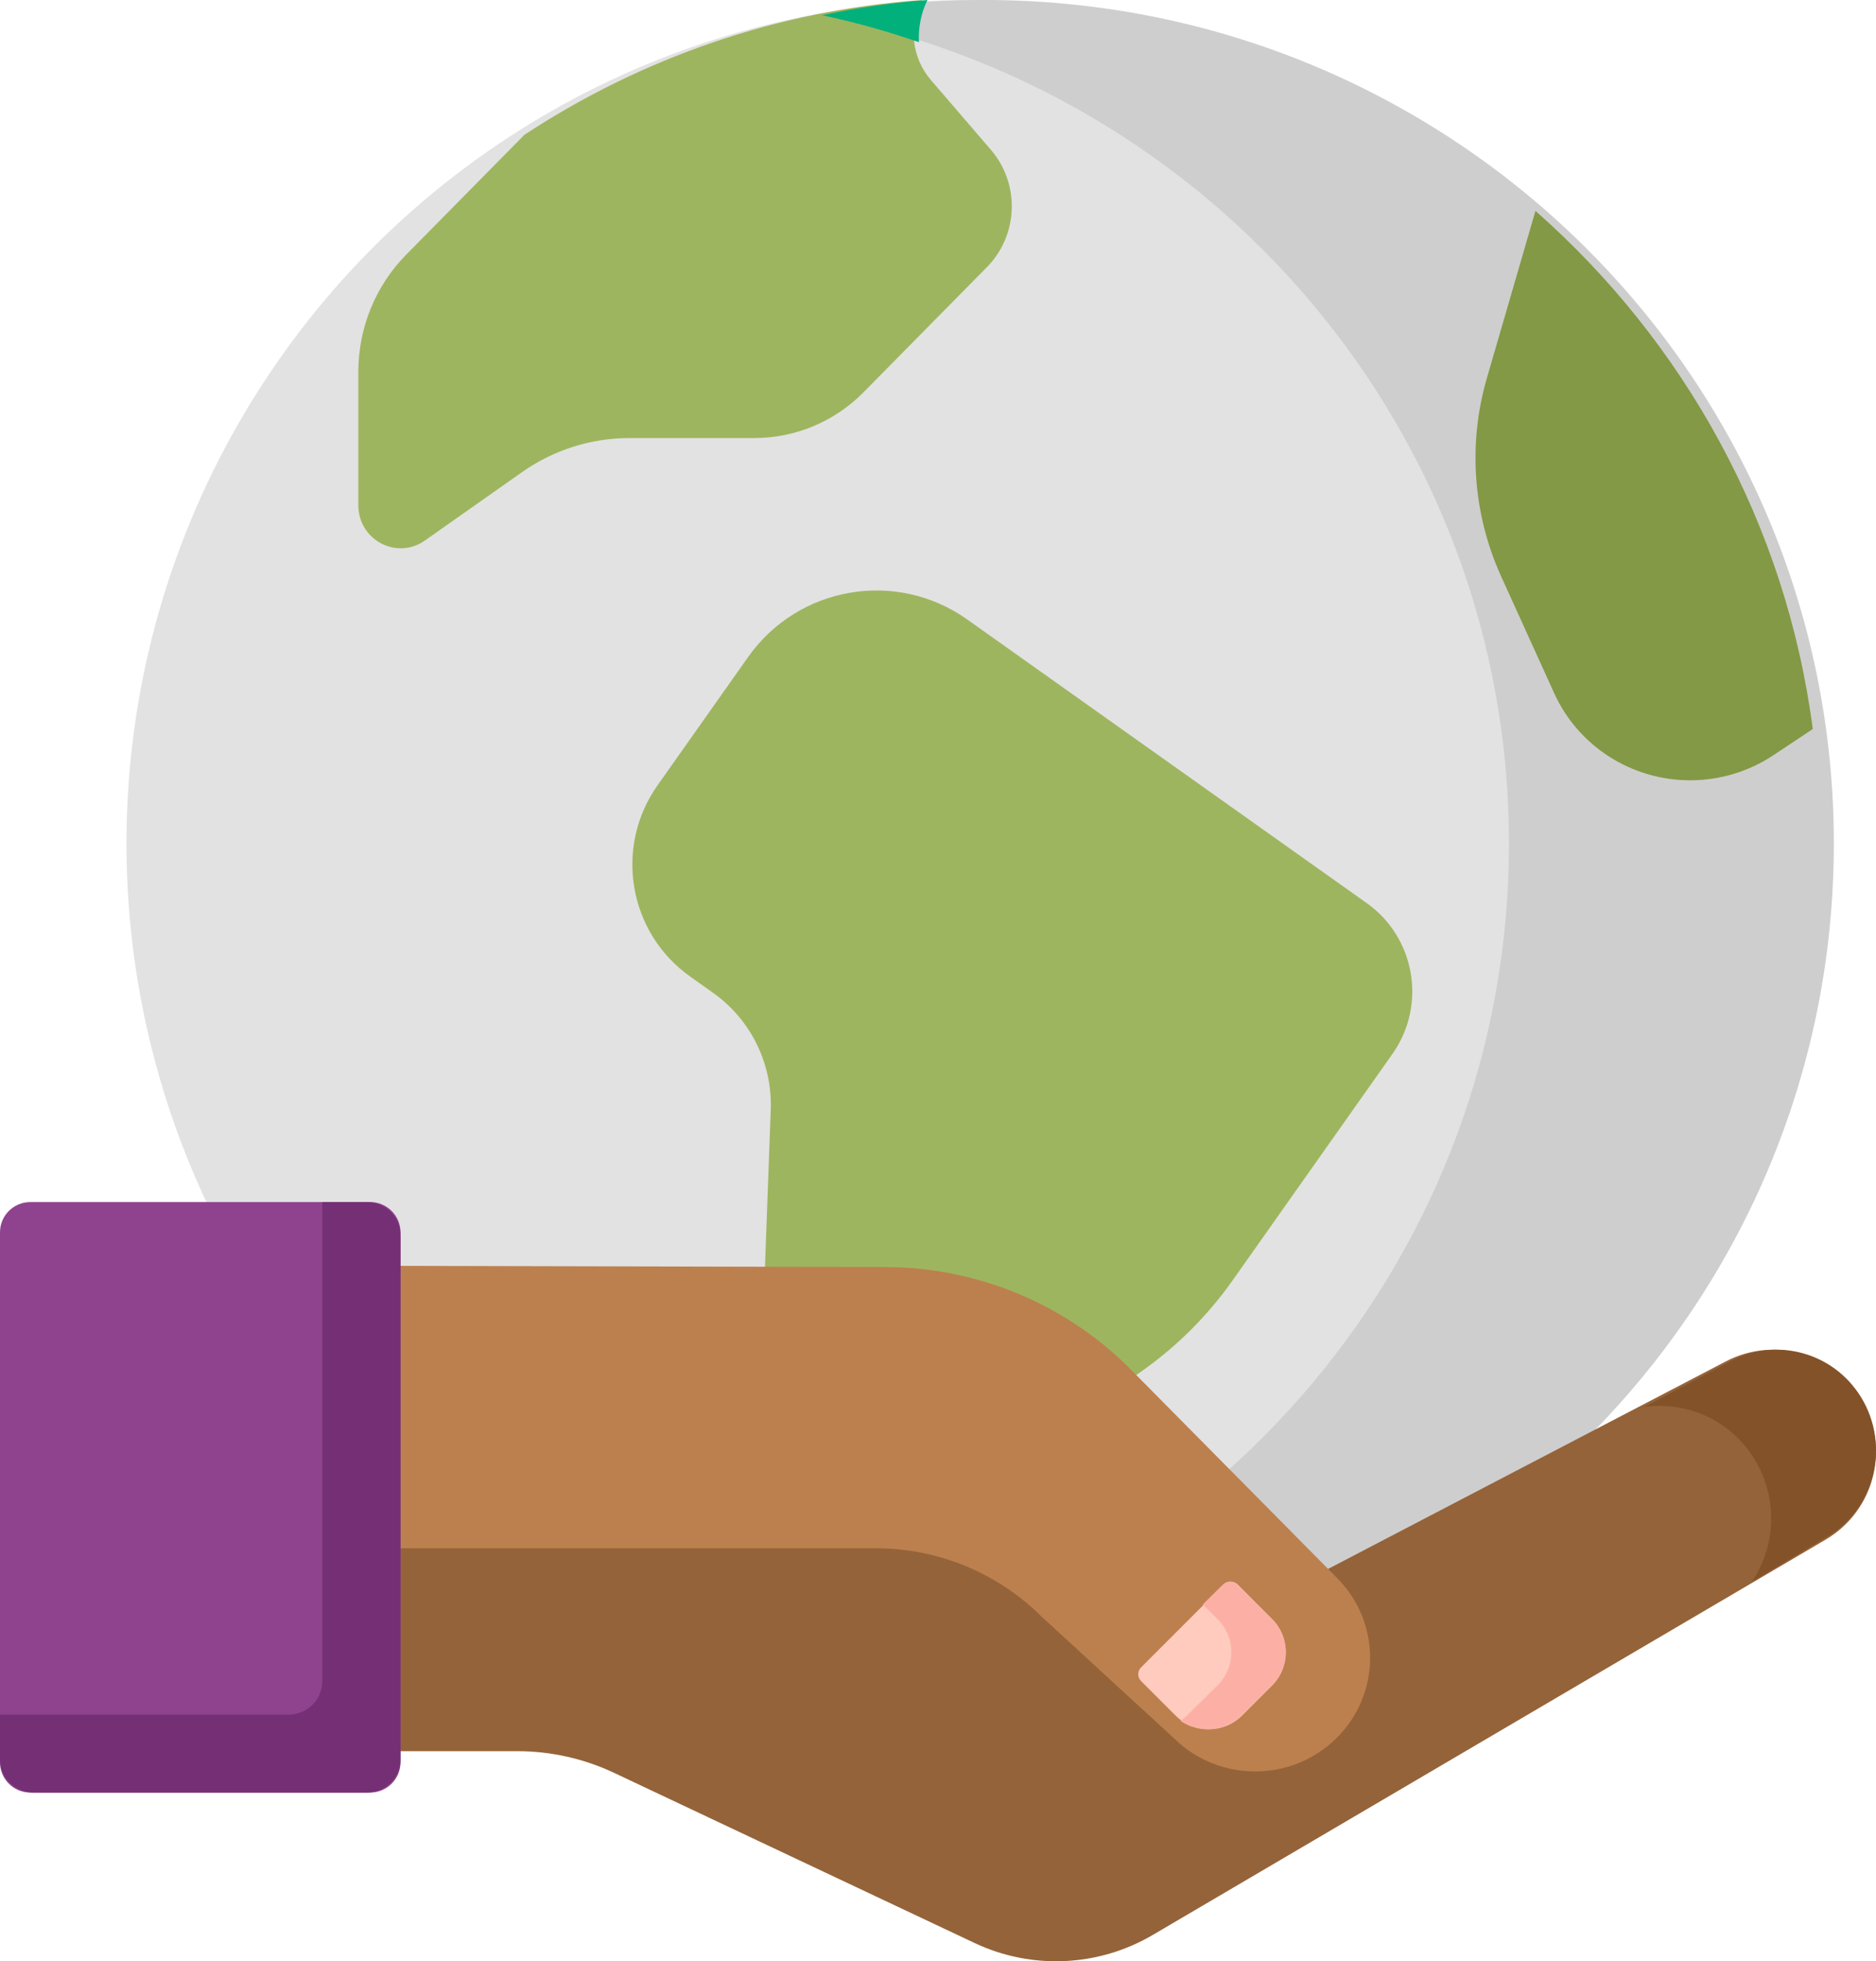
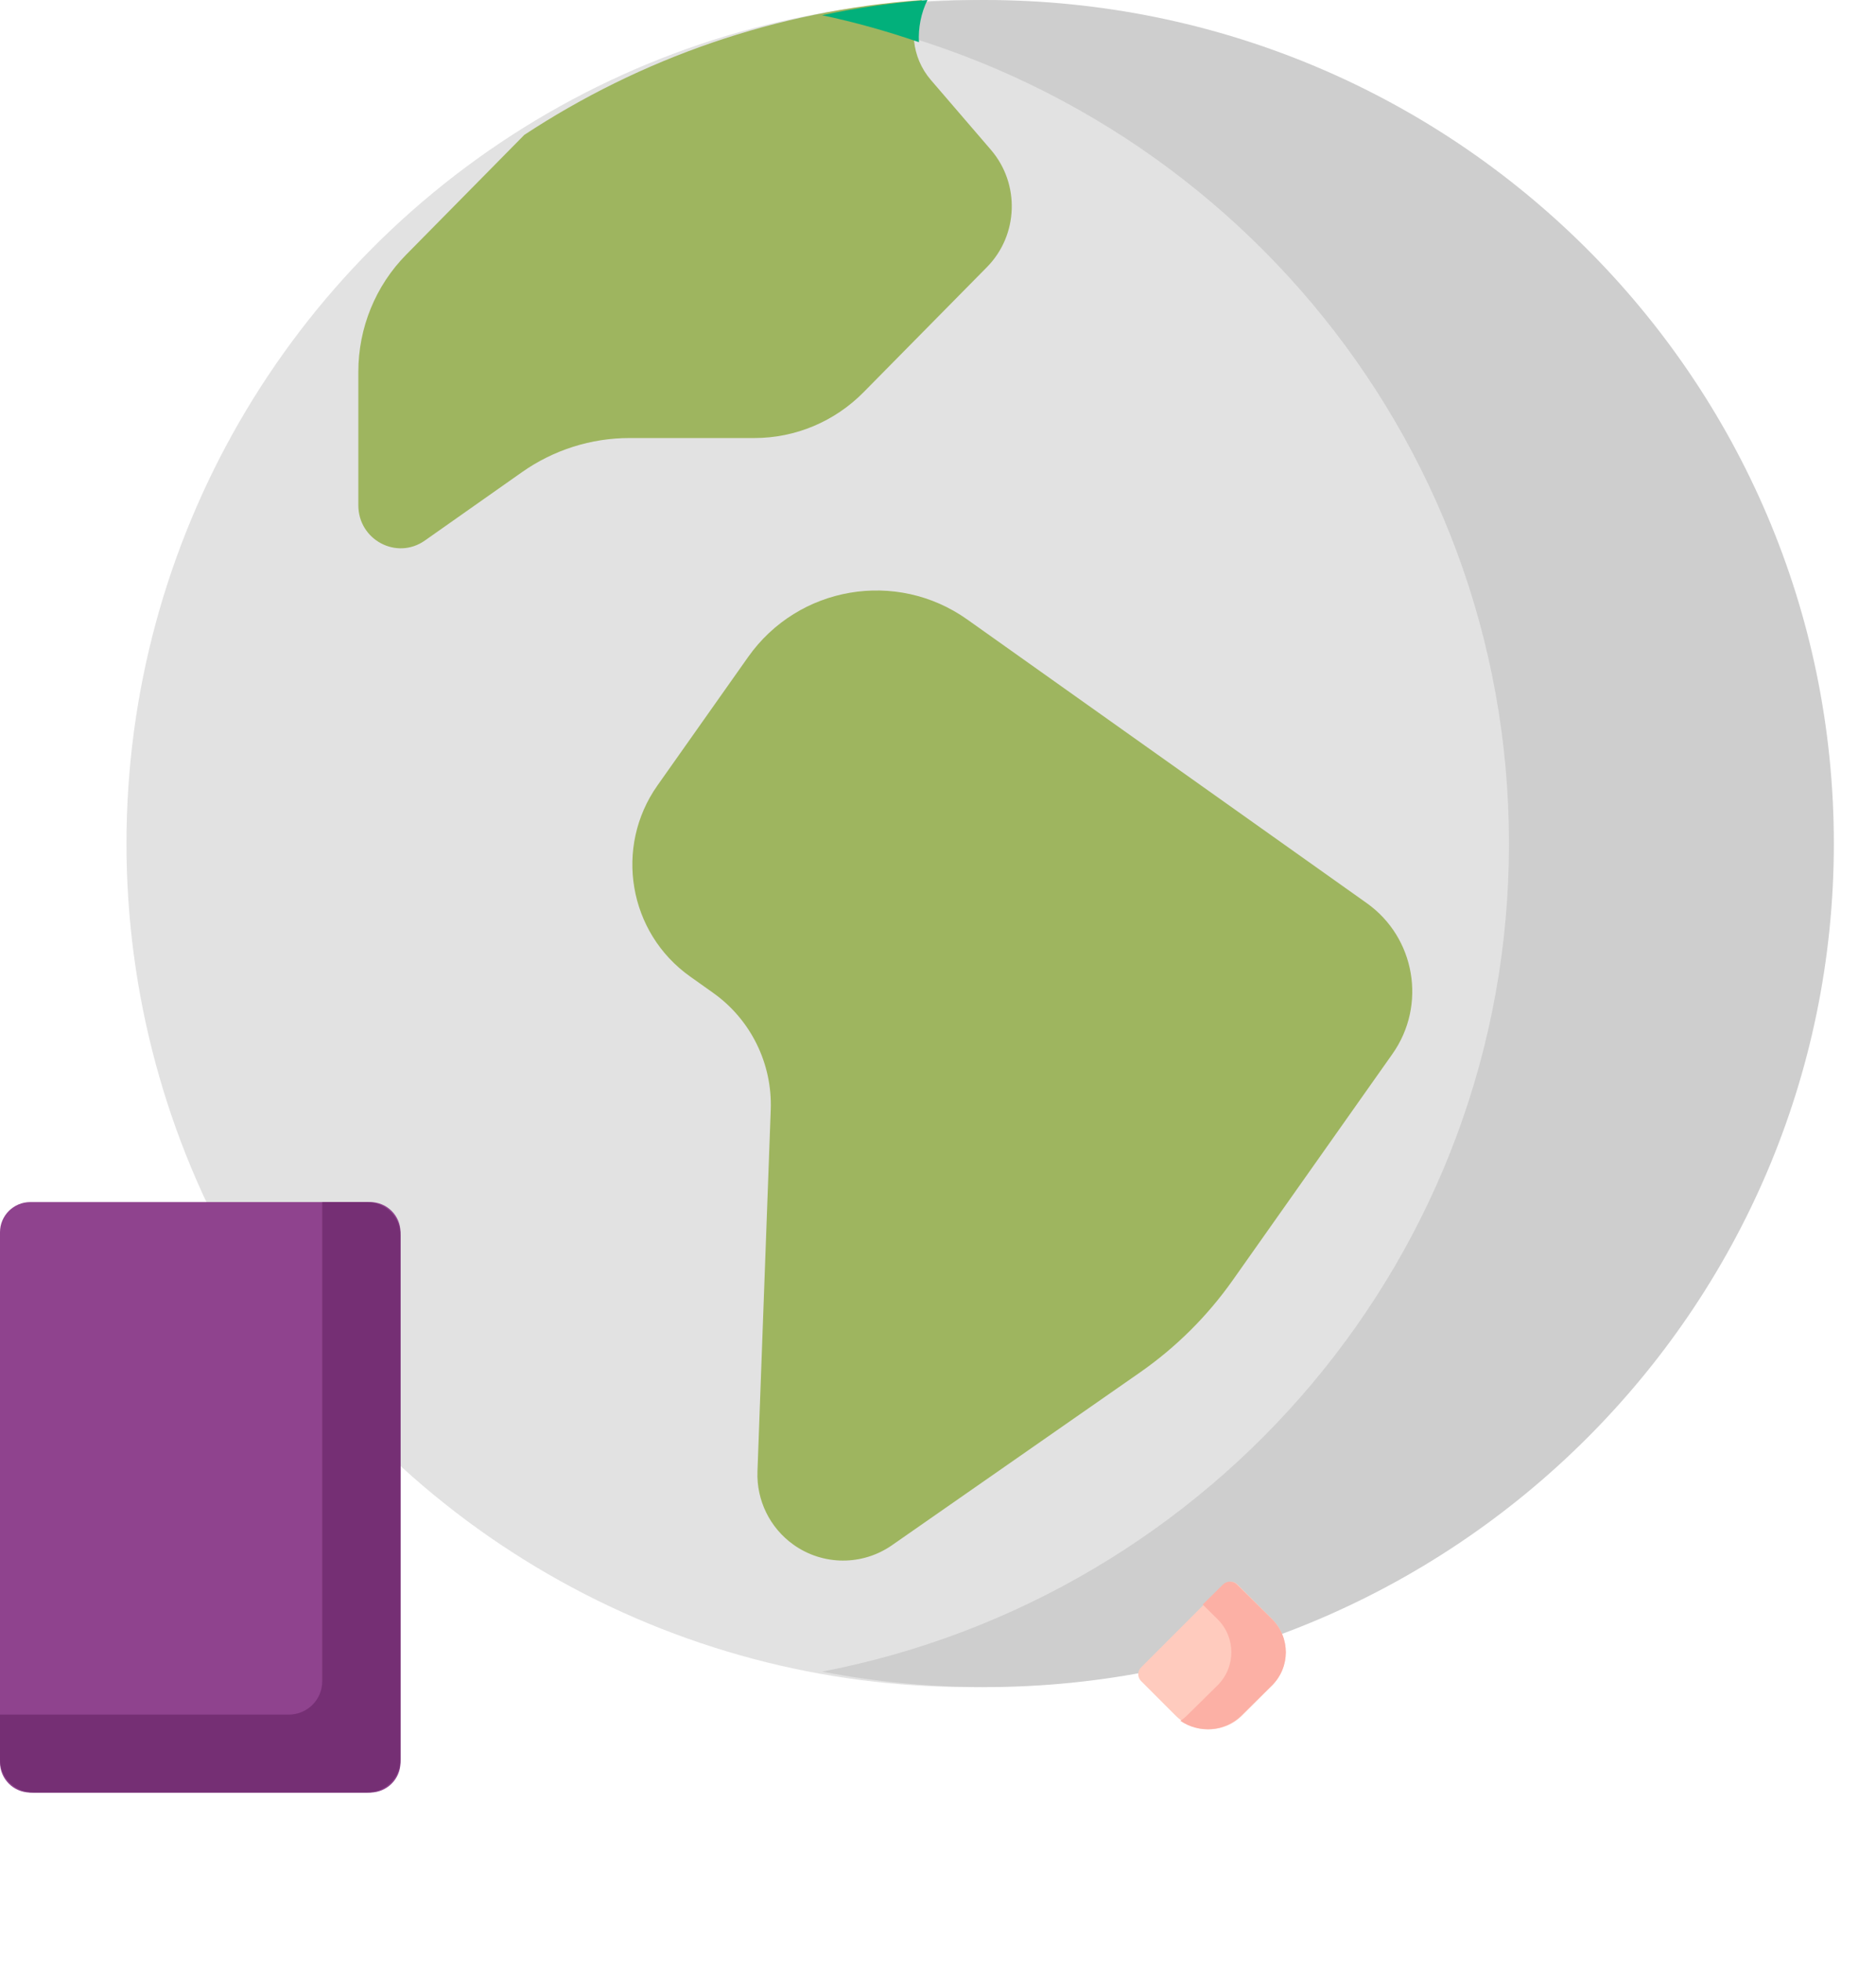
<svg xmlns="http://www.w3.org/2000/svg" width="89px" height="93px" viewBox="0 0 89 93" version="1.1">
  <title>world</title>
  <g id="Page-1" stroke="none" stroke-width="1" fill="none" fill-rule="evenodd">
    <g id="Fairlance-pagina-v3.2" transform="translate(-179, -2452)" fill-rule="nonzero">
      <g id="Hoe-werkt-het?" transform="translate(0, 1422)">
        <g id="Group-12" transform="translate(178, 164)">
          <g id="Group-20-Copy-2" transform="translate(1, 866)">
            <g id="world" transform="translate(-0, 0)">
              <circle id="Oval" fill="#E2E2E2" cx="46" cy="40" r="40" />
              <path d="M46.706,0 C44.07,0 41.495,0.254 39,0.734 C57.567,4.304 71.588,20.525 71.588,40 C71.588,59.475 57.567,75.696 39,79.266 C41.495,79.746 44.07,80 46.706,80 C68.96,80 87,62.091 87,40 C87,17.909 68.96,0 46.706,0 L46.706,0 Z" id="Path" fill="#CECECE" />
              <path d="M35.489,31.158 L31.193,37.241 C29.123,40.172 29.815,44.229 32.739,46.304 L33.831,47.079 C35.617,48.346 36.645,50.431 36.565,52.624 L35.935,69.775 C35.885,71.145 36.525,72.449 37.64,73.244 C39.037,74.242 40.908,74.253 42.317,73.272 L54.086,65.076 C55.79,63.888 57.276,62.412 58.476,60.714 L66.059,49.976 C67.692,47.663 67.146,44.46 64.838,42.823 L45.888,29.375 C42.525,26.989 37.869,27.787 35.489,31.158 L35.489,31.158 Z" id="Path" fill="#9EB55F" />
              <path d="M44.16,3.791 C43.234,2.714 43.105,1.199 43.742,0 C36.818,0.496 30.381,2.778 24.876,6.394 L19.269,12.077 C17.816,13.549 17,15.547 17,17.63 L17,23.96 C17,25.604 18.822,26.57 20.154,25.633 L24.761,22.391 C26.259,21.336 28.04,20.771 29.864,20.771 L35.793,20.771 C37.735,20.771 39.598,19.989 40.971,18.597 L46.822,12.666 C48.318,11.15 48.399,8.719 47.009,7.103 L44.16,3.791 Z" id="Path" fill="#9EB55F" />
              <path d="M44,0 C42.303,0.131 40.635,0.375 39,0.722 C40.565,1.054 42.097,1.483 43.595,2 C43.561,1.313 43.695,0.619 44,0 Z" id="Path" fill="#02B07B" />
-               <path d="M72.844,10 L70.54,17.927 C69.633,21.045 69.874,24.379 71.219,27.338 L73.735,32.874 C74.876,35.385 77.401,37 80.186,37 C81.592,37 82.966,36.586 84.132,35.811 L86,34.569 C84.729,24.839 79.899,16.212 72.844,10 Z" id="Path" fill="#839945" />
-               <path d="M46.238,92.135 L29.134,84.066 C27.699,83.389 26.131,83.038 24.543,83.038 L8,83.038 L8.105,70.294 L46.31,70.493 L56.07,78.013 L81.879,64.554 C84.136,63.377 86.923,64.133 88.267,66.287 C89.707,68.594 88.958,71.628 86.608,73.008 L54.685,91.754 C52.107,93.268 48.942,93.411 46.238,92.135 L46.238,92.135 Z" id="Path" fill="#956339" />
-               <path d="M88.29,66.252 C86.988,64.131 84.289,63.386 82.102,64.545 L78,66.72 C80.02,66.426 82.1,67.34 83.233,69.187 C84.369,71.037 84.247,73.312 83.115,75 L86.683,72.87 C88.959,71.511 89.685,68.524 88.29,66.252 L88.29,66.252 Z" id="Path" fill="#845228" />
-               <path d="M55.69,82.421 L49.396,76.641 C47.318,74.577 44.493,73.416 41.547,73.416 L8,73.416 L8,60 L42.004,60.08 C46.426,60.093 50.654,61.875 53.726,65.02 L63.403,74.796 C65.532,76.902 65.532,80.315 63.403,82.421 C61.273,84.526 57.82,84.526 55.69,82.421 L55.69,82.421 Z" id="Path" fill="#BC804E" />
              <path d="M17.561,85 L1.439,85 C0.644,85 -9.09494702e-13,84.359 -9.09494702e-13,83.567 L-9.09494702e-13,58.433 C-9.09494702e-13,57.641 0.644,57 1.439,57 L17.561,57 C18.356,57 19,57.641 19,58.433 L19,83.567 C19,84.359 18.356,85 17.561,85 Z" id="Path" fill="#8F438E" />
              <path d="M17.413,57 L15.287,57 L15.287,79.725 C15.287,80.597 14.576,81.304 13.7,81.304 L-9.09494702e-13,81.304 L-9.09494702e-13,83.42 C-9.09494702e-13,84.293 0.711,85 1.587,85 L17.413,85 C18.289,85 19,84.293 19,83.42 L19,58.58 C19,57.707 18.289,57 17.413,57 Z" id="Path" fill="#752F74" />
              <path d="M60.346,79.926 L58.926,81.346 C58.054,82.218 56.64,82.218 55.768,81.346 L54.134,79.712 C53.955,79.533 53.955,79.244 54.134,79.066 L58.066,75.134 C58.244,74.955 58.533,74.955 58.712,75.134 L60.346,76.768 C61.218,77.64 61.218,79.054 60.346,79.926 L60.346,79.926 Z" id="Path" fill="#FFCBBE" />
              <path d="M60.336,76.768 L58.677,75.134 C58.496,74.955 58.203,74.955 58.022,75.134 L57.058,76.084 L57.752,76.768 C58.638,77.64 58.638,79.054 57.752,79.926 L56.311,81.347 C56.214,81.443 56.109,81.526 56,81.601 C56.884,82.207 58.106,82.123 58.894,81.347 L60.336,79.926 C61.221,79.054 61.221,77.641 60.336,76.768 L60.336,76.768 Z" id="Path" fill="#FCB0A5" />
            </g>
          </g>
        </g>
      </g>
    </g>
  </g>
</svg>